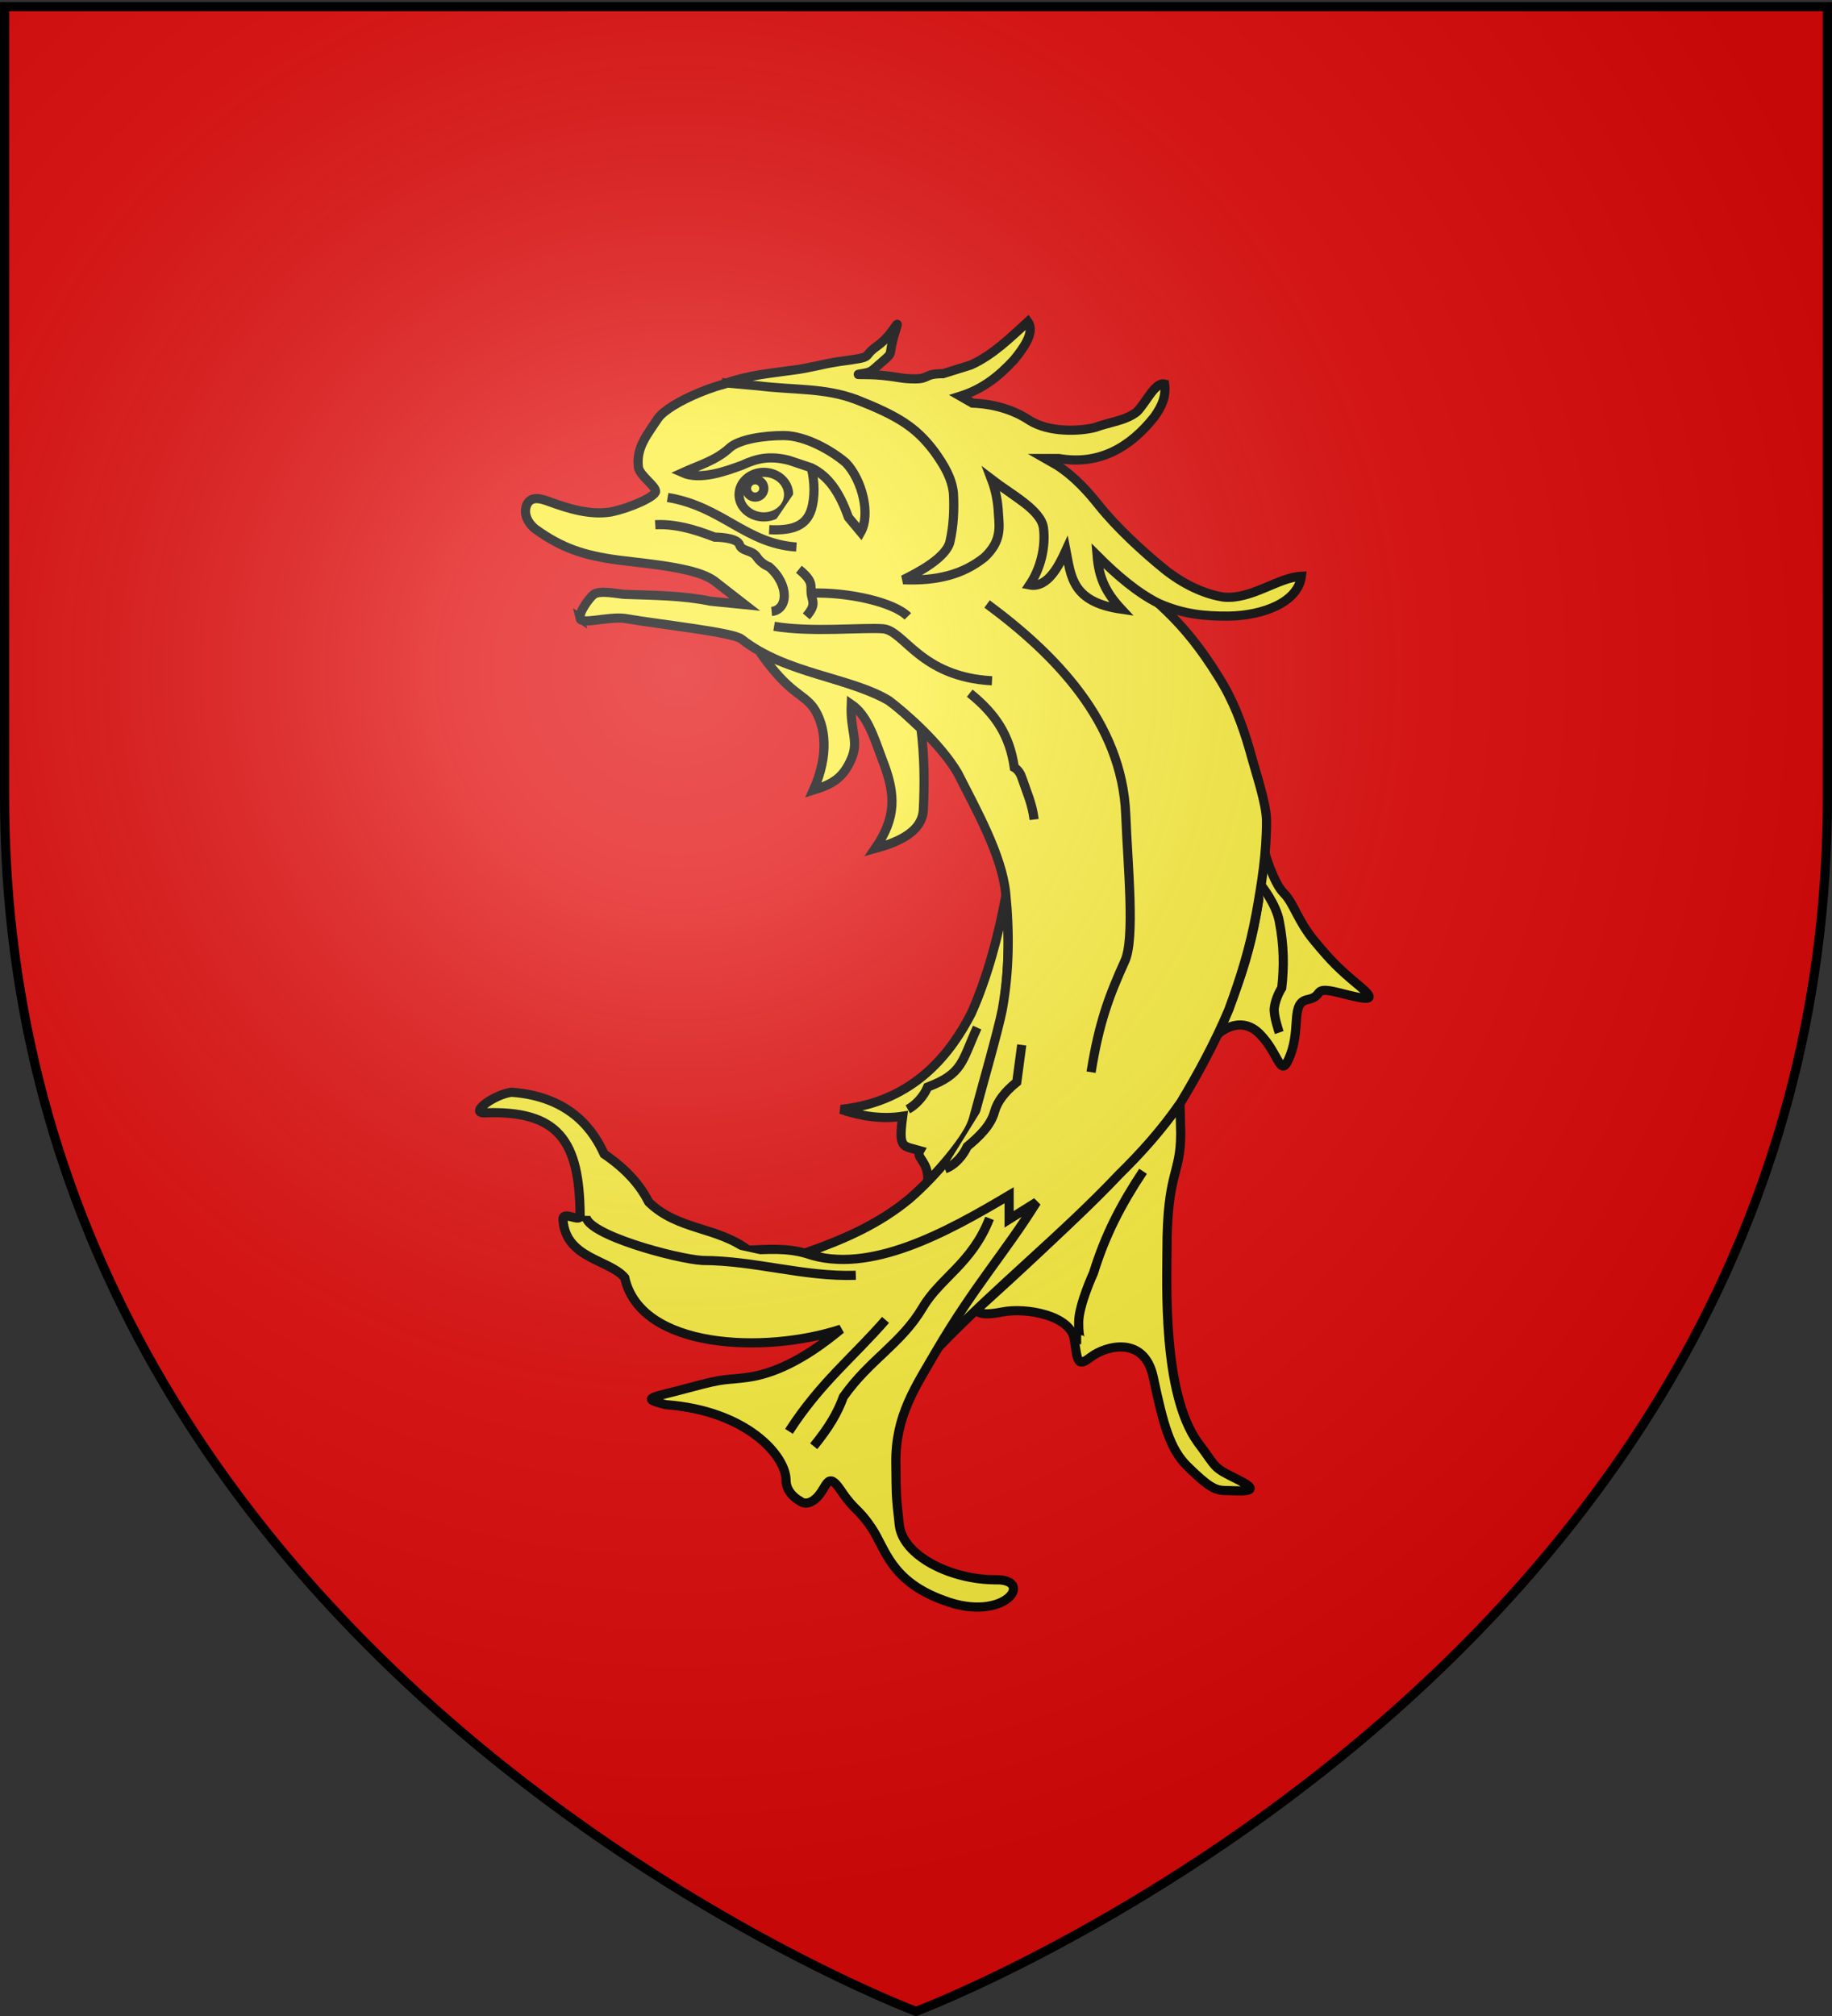
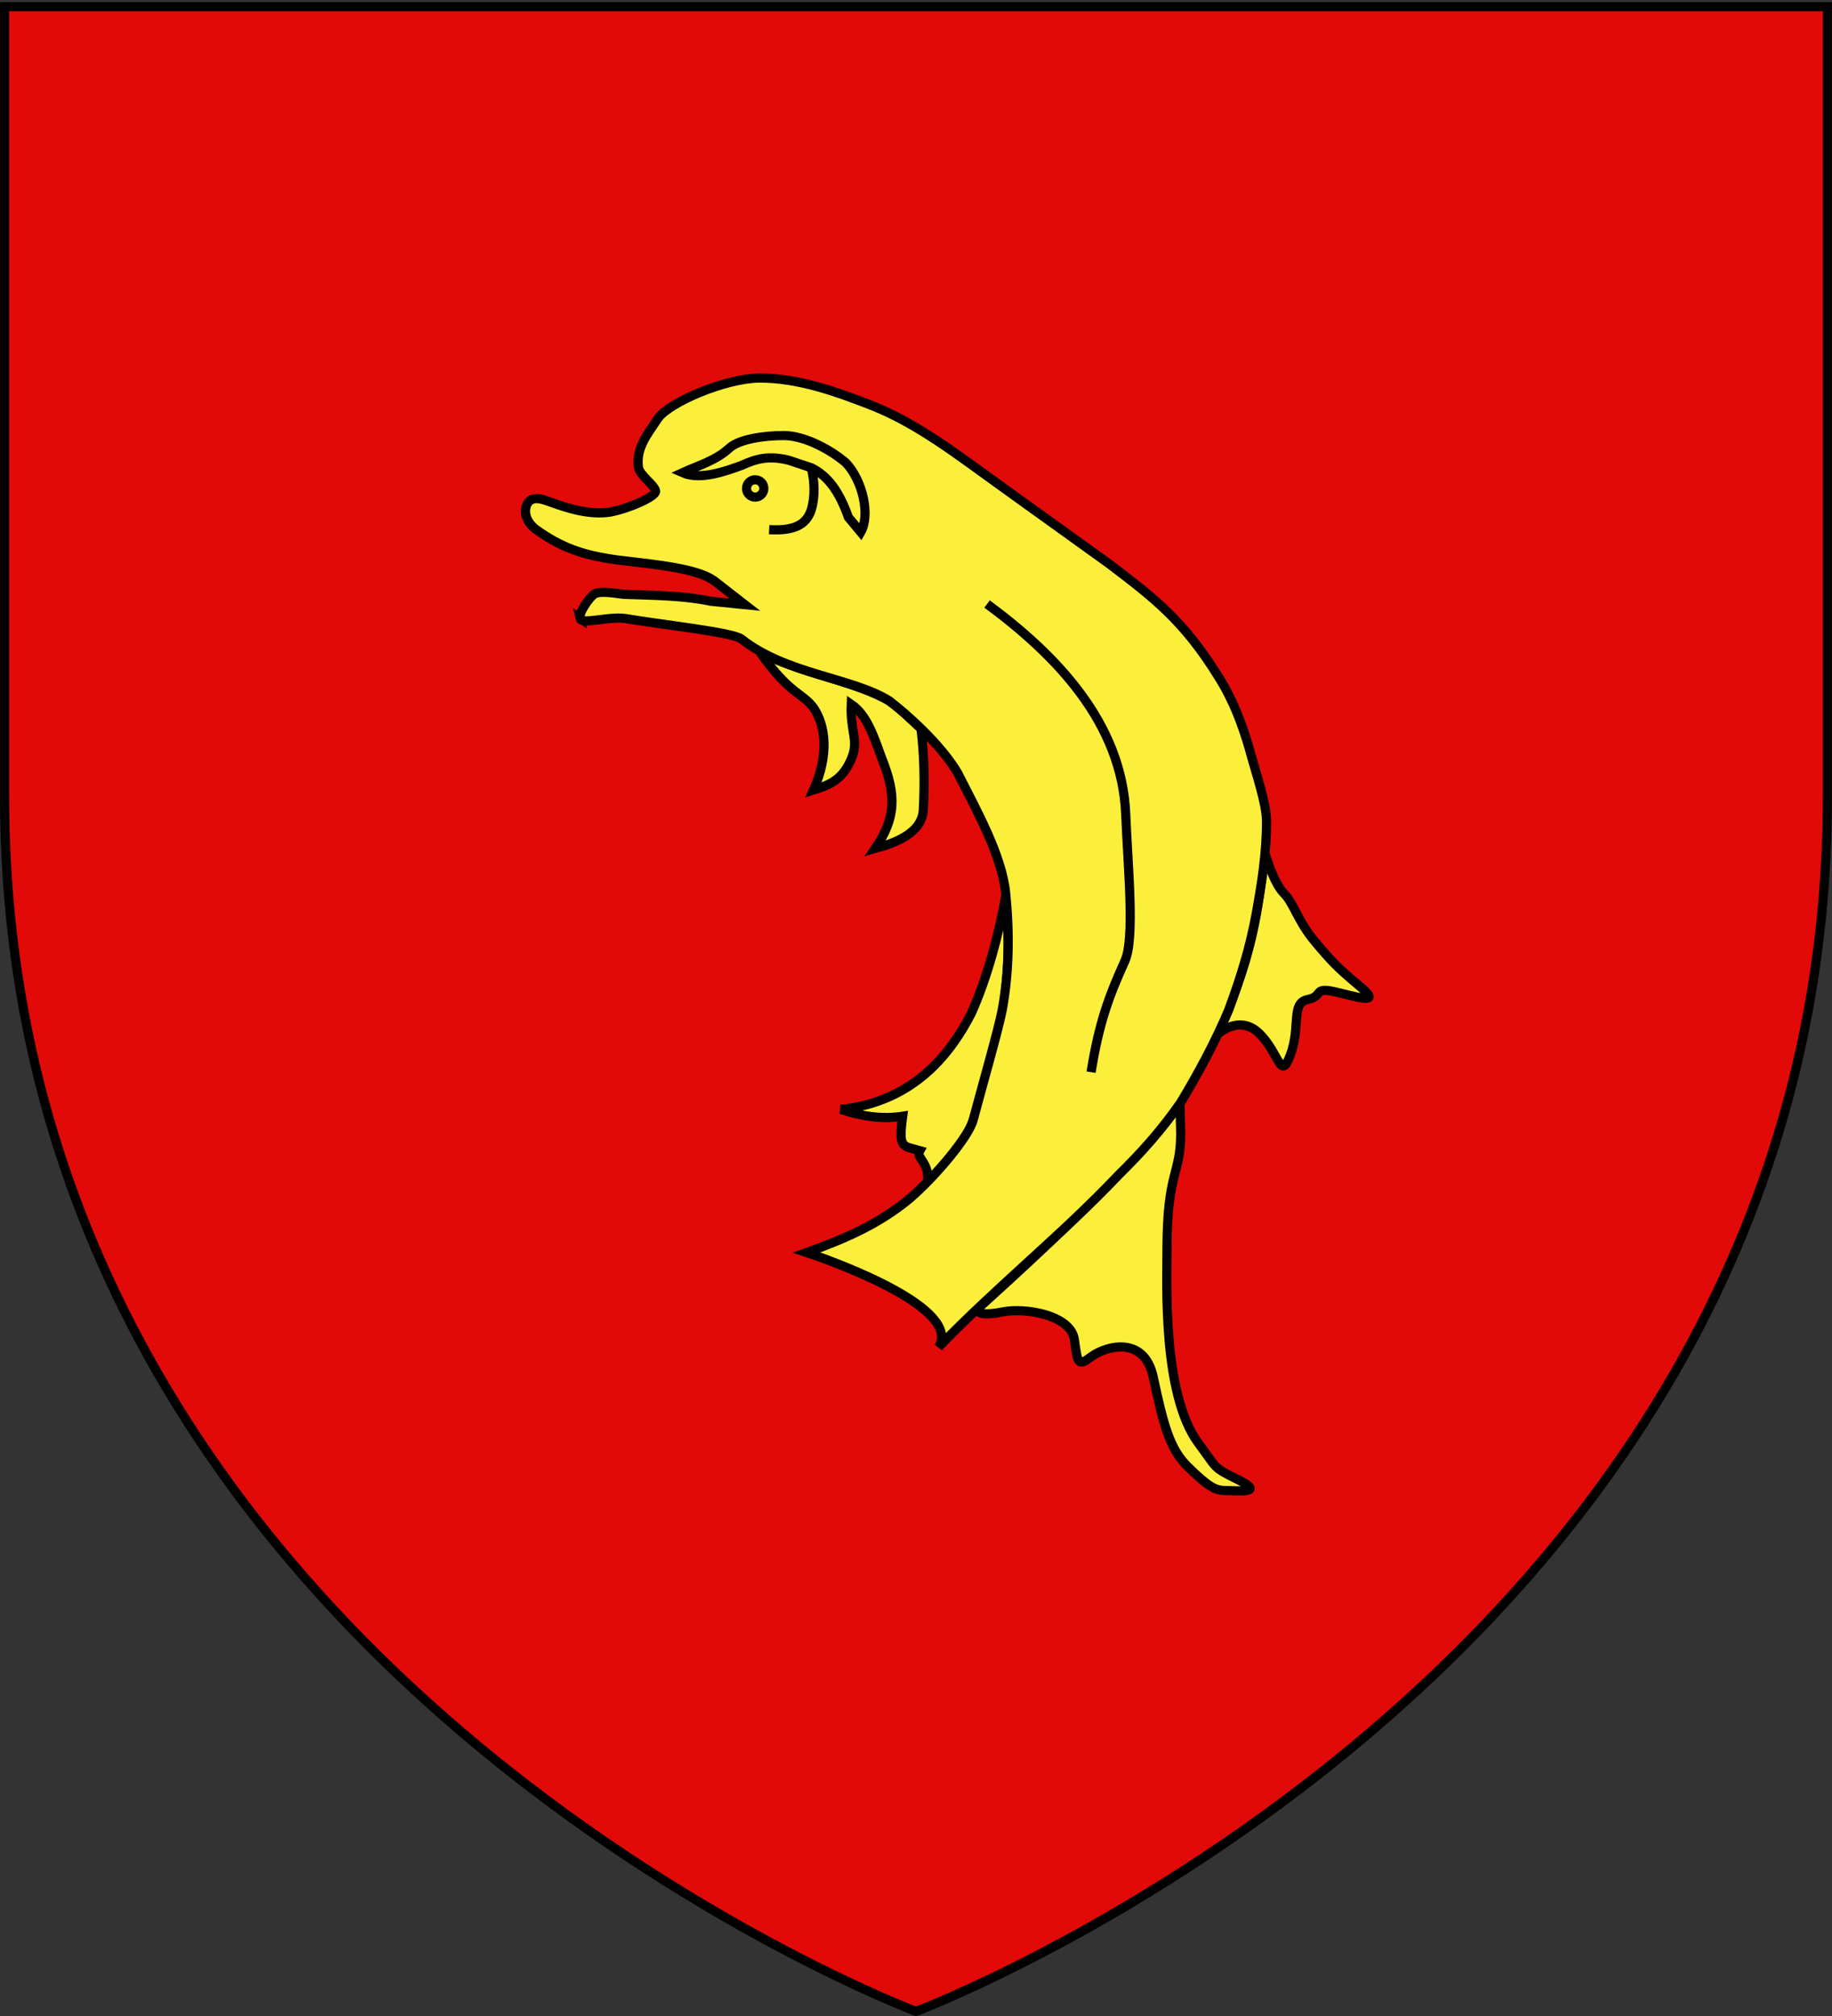
<svg xmlns="http://www.w3.org/2000/svg" xmlns:xlink="http://www.w3.org/1999/xlink" height="660" width="600" version="1">
  <rect width="100%" height="100%" fill="#333333" stroke="none" />
  <defs>
    <linearGradient id="b">
      <stop offset="0" stop-color="#fff" stop-opacity=".314" />
      <stop offset=".19" stop-color="#fff" stop-opacity=".251" />
      <stop offset=".6" stop-color="#6b6b6b" stop-opacity=".125" />
      <stop offset="1" stop-opacity=".125" />
    </linearGradient>
    <linearGradient id="a">
      <stop offset="0" stop-color="#fd0000" />
      <stop offset=".5" stop-color="#e77275" stop-opacity=".659" />
      <stop offset="1" stop-opacity=".323" />
    </linearGradient>
    <radialGradient xlink:href="#b" id="c" gradientUnits="userSpaceOnUse" gradientTransform="matrix(1.353 0 0 1.349 -77.63 -85.747)" cx="221.445" cy="226.331" fx="221.445" fy="226.331" r="300" />
  </defs>
  <path d="M300 658.5s298.5-112.32 298.5-397.772V2.176H1.5v258.552C1.5 546.18 300 658.5 300 658.5z" fill="#e20909" fill-rule="evenodd" />
  <g fill="#fcef3c" stroke="#000">
    <path d="M405.805 484.59c-8.994-4.496-6.747-3.371-13.49-12.365-11.677-16.037-10.117-52.825-10.117-62.944 0-25.855 4.496-24.523 4.496-38.216l-.235-9.699c-11.785 16.53-40.485 43.866-66.367 67.208 0 0-.833 2.737 8.156.94 7.806-1.561 22.478 1.125 23.604 8.994 1.122 7.868 1.125 8.988 5.62 5.618 4.496-3.37 17.273-7.161 20.234 6.749 3.32 15.601 5.452 23.55 11.241 29.221 6.747 6.61 8.992 7.866 12.365 7.866 3.367-.005 13.484 1.123 4.493-3.373zM445.148 322.725c-6.746-5.619-8.994-7.872-14.615-14.613-5.62-6.743-6.743-12.367-10.116-15.737-3.37-3.37-6.196-13.272-6.196-13.272-2.218 19.906-4.26 35.042-15.665 59.717 0 0 7.249-7.099 13.992-.358 6.746 6.749 6.744 15.743 10.117 6.749 3.37-8.994 0-16.863 5.62-17.988 5.621-1.125 1.123-4.496 10.117-2.245 8.991 2.245 13.49 3.37 6.746-2.253zM295.645 365.439c-1.482 10.814.04 9.616 5.624 11.244-1.43 2.483 2.792 3.377 2.598 9.57 14.662-4.046 21.375-42.362 24.378-54.534 2.141-12.564 2.515-24.598 1.123-38.222-2.333 12.74-6.08 26.718-11.24 38.222-6.288 12.258-18.23 28.932-42.713 31.474 6.743 2.339 13.663 3.264 20.23 2.246zM291.152 229.43c-10.174-5.972-28.827-9.295-42.181-15.797 9.703 13.786 13.753 13.086 17.45 18.04 4.063 5.99 5.123 15.515 0 26.982 6.242-1.958 9.658-3.916 12.367-10.114 2.655-6.073-.39-8.863 0-17.982 5.138 3.522 7.272 10.223 10.114 17.985 4.726 11.861 4.505 19.306-2.25 29.224 5.952-1.647 15.084-4.708 15.737-12.361.45-8.796.37-17.945-.77-26.917-3.489-3.02-5.741-5.686-10.467-9.06z" stroke-width="3" />
    <path d="M189.987 202.454c.501 2.136 8.966-.68 14.615 0 12.641 2.15 35.188 4.494 38.215 6.74 14.656 11.582 36.013 12.58 48.338 20.18 5.648 4.294 16.83 14.124 22.478 23.663 6.313 12.434 14.471 27.004 15.735 39.34 1.277 12.545 1.194 25.478-1.123 38.216-1.333 6.785-6.259 23.863-9.534 36.085-1.403 5.343-12.032 18.163-20.815 25.74-10.076 8.306-21.026 13.115-33.723 17.634 10.617 3.536 51.113 18.482 43.2 30.984 18.82-19.51 40.847-37.176 59.085-56.492 7.327-7.19 13.975-14.573 20.233-23.607 5.246-8.66 11.269-19.65 15.738-30.35 3.872-10.49 6.87-20.011 8.994-31.474 1.803-9.922 3.412-19.94 3.37-30.347-.028-5.829-3.454-15.541-5.618-23.604-2.304-7.868-5.19-15.834-10.117-23.606-11.504-18.58-21.26-25.896-35.97-37.096l-35.973-25.854c-13.765-9.879-26.656-19.953-41.586-25.85-11.2-4.357-24.051-9.1-37.096-8.99-11.268.251-29.236 7.979-32.93 13.182-3.69 5.606-7.187 9.56-6.411 16.04.417 2.72 5.592 6.023 5.62 7.869-.015 1.666-7.993 5.371-14.611 6.746-6.745 1.108-13.683-.988-20.234-3.376-2.505-.906-5.69-2.007-7.226.777-1.323 2.74-.121 5.964 2.73 8.217 8.605 6.189 15.753 8.59 26.98 10.117 13.113 1.567 25.74 2.746 31.472 6.74l10.117 7.87-11.242-1.126c-9.27-1.914-18.441-1.885-28.1-2.245-2.109-.097-8.006-1.457-10.116 0-1.408 1.093-4.97 5.843-4.495 7.877z" stroke-width="3" />
-     <path d="M325.997 517.19c-14.685 0-30.35-7.872-31.472-17.986-1.122-10.114-.968-8.933-1.122-20.227-.203-15.499 6.486-25.044 13.49-37.096 12.432-21.124 22.358-31.908 32.597-48.332l-8.991 5.623v-7.869c-20.227 12.01-45.78 26.213-66.32 19.111-6.37-1.942-13.052-1.377-19.108-1.125-10.239-7.753-22.984-6.419-32.595-15.738-2.678-5.246-6.922-10.491-14.612-15.737-3.224-7.058-10.52-18.815-30.35-20.233-5.504.683-13.827 6.692-8.991 6.749 24.59-.98 31.32 9.32 31.472 33.72.006 2.255-5.627-1.757-5.621 1.125.792 12.95 15.057 13.054 20.236 19.11 5.119 23.48 45.955 25.028 70.813 16.863-12.642 10.516-22.481 14.612-30.35 15.738-7.868 1.117-6.746-.006-19.108 3.37-12.364 3.37-16.862 3.37-7.868 5.618 26.536 1.937 39.34 16.787 39.34 24.729 0 4.496 4.496 6.743 4.496 6.743s2.248 2.251 5.621-1.12c3.373-3.37 3.37-8.993 7.869-2.253 4.496 6.752 5.62 5.627 10.116 12.367 4.496 6.741 6.099 17.289 23.604 23.607 20.012 7.576 29.976-7.07 16.854-6.757zM237.994 125.385c7.181-2.559 14.363-3.175 21.544-4.18 6.073-.752 9.524-1.99 15.306-2.838 12.47-1.696 6.8-1.13 12.47-5.1 5.67-3.968 7.94-11.34 5.67-3.968-2.266 7.372 0 5.665-3.968 9.068-3.968 3.403-3.4 3.403-6.803 3.968-3.4.571 1.136.006 6.803.571 5.67.566 6.236 1.131 10.772 1.131 4.534 0 2.835-1.702 9.07-1.702l9.071-2.832c7.304-3.267 13.151-9.157 18.707-14.172 2.47 3.38-1.47 8.702-4.534 12.47-5.276 5.716-10.552 9.684-17.576 11.903l3.969 2.27c6.625.24 13.25 2.032 18.709 5.67 6.306 3.96 16.303 3.648 21.541 2.267 4.536-1.7 9.848-2.137 13.607-5.1 3.024-3.024 5.95-9.835 9.07-9.072.518 3.978-.81 7.18-3.4 10.769-7.965 10.07-18.164 15.869-31.18 13.607h-4.536l3.968 2.267c5.797 3.765 10.138 8.694 13.605 13.042 5.822 7.282 14.46 15.244 21.544 20.973 5.842 4.675 12.752 8.088 19.274 9.073 9.086.936 17.978-6.48 25.51-6.806-1.041 8.426-12.376 12.87-23.808 13.042-7.71.036-14.741-.51-23.132-4.26-6.65-3.35-13.302-8.932-19.954-15.583.607 7.315 2.767 12.008 7.937 17.576-16.243-2.348-16.464-10.715-18.14-19.278-2.124 4.655-5.898 12.513-11.906 11.34 3.55-5.266 5.353-12.377 4.534-18.711-.813-5.872-10.754-11.065-17.005-15.869 1.435 3.779 2.094 7.46 2.267 11.335.333 4.627.957 8.963-4.537 14.172-6.939 5.565-15.334 7.828-26.643 7.372 4.52-2.215 14.088-7.149 15.306-12.47 1.155-5.099 1.435-10.488 1.133-15.878-.524-4.923-2.991-9.07-6.235-13.604-6.168-8.205-12.044-11.65-25.495-17.04-10.776-3.929-19.999-3.002-32.328-4.504l-10.207-.92z" stroke-width="3" />
    <path d="M223.521 154.753c5.04-2.314 10.953-3.948 15.41-8.107 3.13-2.808 11.02-4.063 17.84-4.056 7.05.06 15.557 4.88 20.277 8.92 5.409 5.725 8.098 16.984 4.864 22.708l-4.053-4.87c-2.89-8.124-6.46-13.432-12.167-16.215l-7.296-2.433c-6.302-1.596-10.467-.667-15.41 1.622-5.128 1.878-13.656 5.02-19.465 2.43z" stroke-width="3" />
-     <ellipse rx="2.97" cy="478.45" ry="2.672" cx="471.716" transform="matrix(2.731 0 0 2.731 -1038.09 -1144.716)" stroke-width="1.098" />
    <circle cy="477.708" transform="matrix(2.731 0 0 2.731 -1038.09 -1144.716)" r="1.039" cx="470.677" stroke-width="1.098" />
    <path d="M265.692 153.133c1.165 4.593 1.262 9.672 0 13.78-1.585 4.785-5.403 6.95-13.785 6.491M323.272 197.734c22.189 16.402 44.226 38.65 45.423 68.94.655 16.796 3.125 40.921-.363 48.108-4.996 11.06-8.347 19.772-10.993 36.236" stroke-width="3" />
-     <path d="M317.596 226.934c8.577 6.872 13.09 13.92 14.601 24.325 0 0 1.623.81 2.434 3.244 1.515 4.545 3.41 8.485 4.056 13.788M214.6 171.787c8.138-.493 16.567 2.996 19.46 4.056 0 0 7.299 0 8.11 2.434.814 2.433 4.053 1.614 5.678 4.053 1.623 2.434 4.053 3.245 4.053 3.245 6.777 5.934 6.173 14.102.812 14.598M218.657 162.862c17.942 2.979 25.493 15.086 42.173 16.22M261.638 186.378c5.139 4.16 3.674 5.408 4.054 8.112.334 2.434 1.736 3.412-1.62 7.303M265.635 194.164c12.407-.37 27.145 3.047 31.687 7.629M253.527 205.035c12.041 2.069 29.099.32 35.63.811 7.034.53 12.146 15.756 35.737 17.03M334.628 342.095l-1.622 12.162c-4.023 3.244-6.389 6.403-7.3 9.731-1.275 4.651-5.241 8.278-8.921 11.357-1.374 2.962-3.984 6.102-7.3 7.298M320.03 336.414c-5.054 11.081-4.631 15.096-16.221 19.465-1.28 3.14-3.971 5.925-6.487 7.298M413.294 290.19s4.59 5.721 5.675 11.351c1.564 8.115 1.6 14.955.811 21.902 0 0-1.975 2.993-2.433 6.487-.333 2.543 1.622 8.109 1.622 8.109M191.893 398.05c-.14 6.12 29.798 14.118 38.117 14.598 17.387.055 33.207 5.436 50.28 4.865M258.396 468.603c10.23-15.923 21.086-24.328 31.628-36.492M266.503 473.473c5.124-6.345 7.742-10.81 9.734-16.215 8.65-12.24 18.868-17.272 25.952-29.197 5.732-9.733 16.164-14.452 21.897-29.197M354.091 438.6s-.811 0-.811-5.675c0-5.676 4.867-16.22 4.867-16.22 3.817-12.32 8.87-22.168 16.22-33.251" stroke-width="3" />
  </g>
-   <path d="M300 658.5s298.5-112.32 298.5-397.772V2.176H1.5v258.552C1.5 546.18 300 658.5 300 658.5z" fill="url(#c)" fill-rule="evenodd" />
  <g>
    <path d="M300 658.5S1.5 546.18 1.5 260.728V2.176h597v258.552C598.5 546.18 300 658.5 300 658.5z" fill="none" fill-rule="evenodd" stroke="#000" stroke-width="3" />
  </g>
</svg>